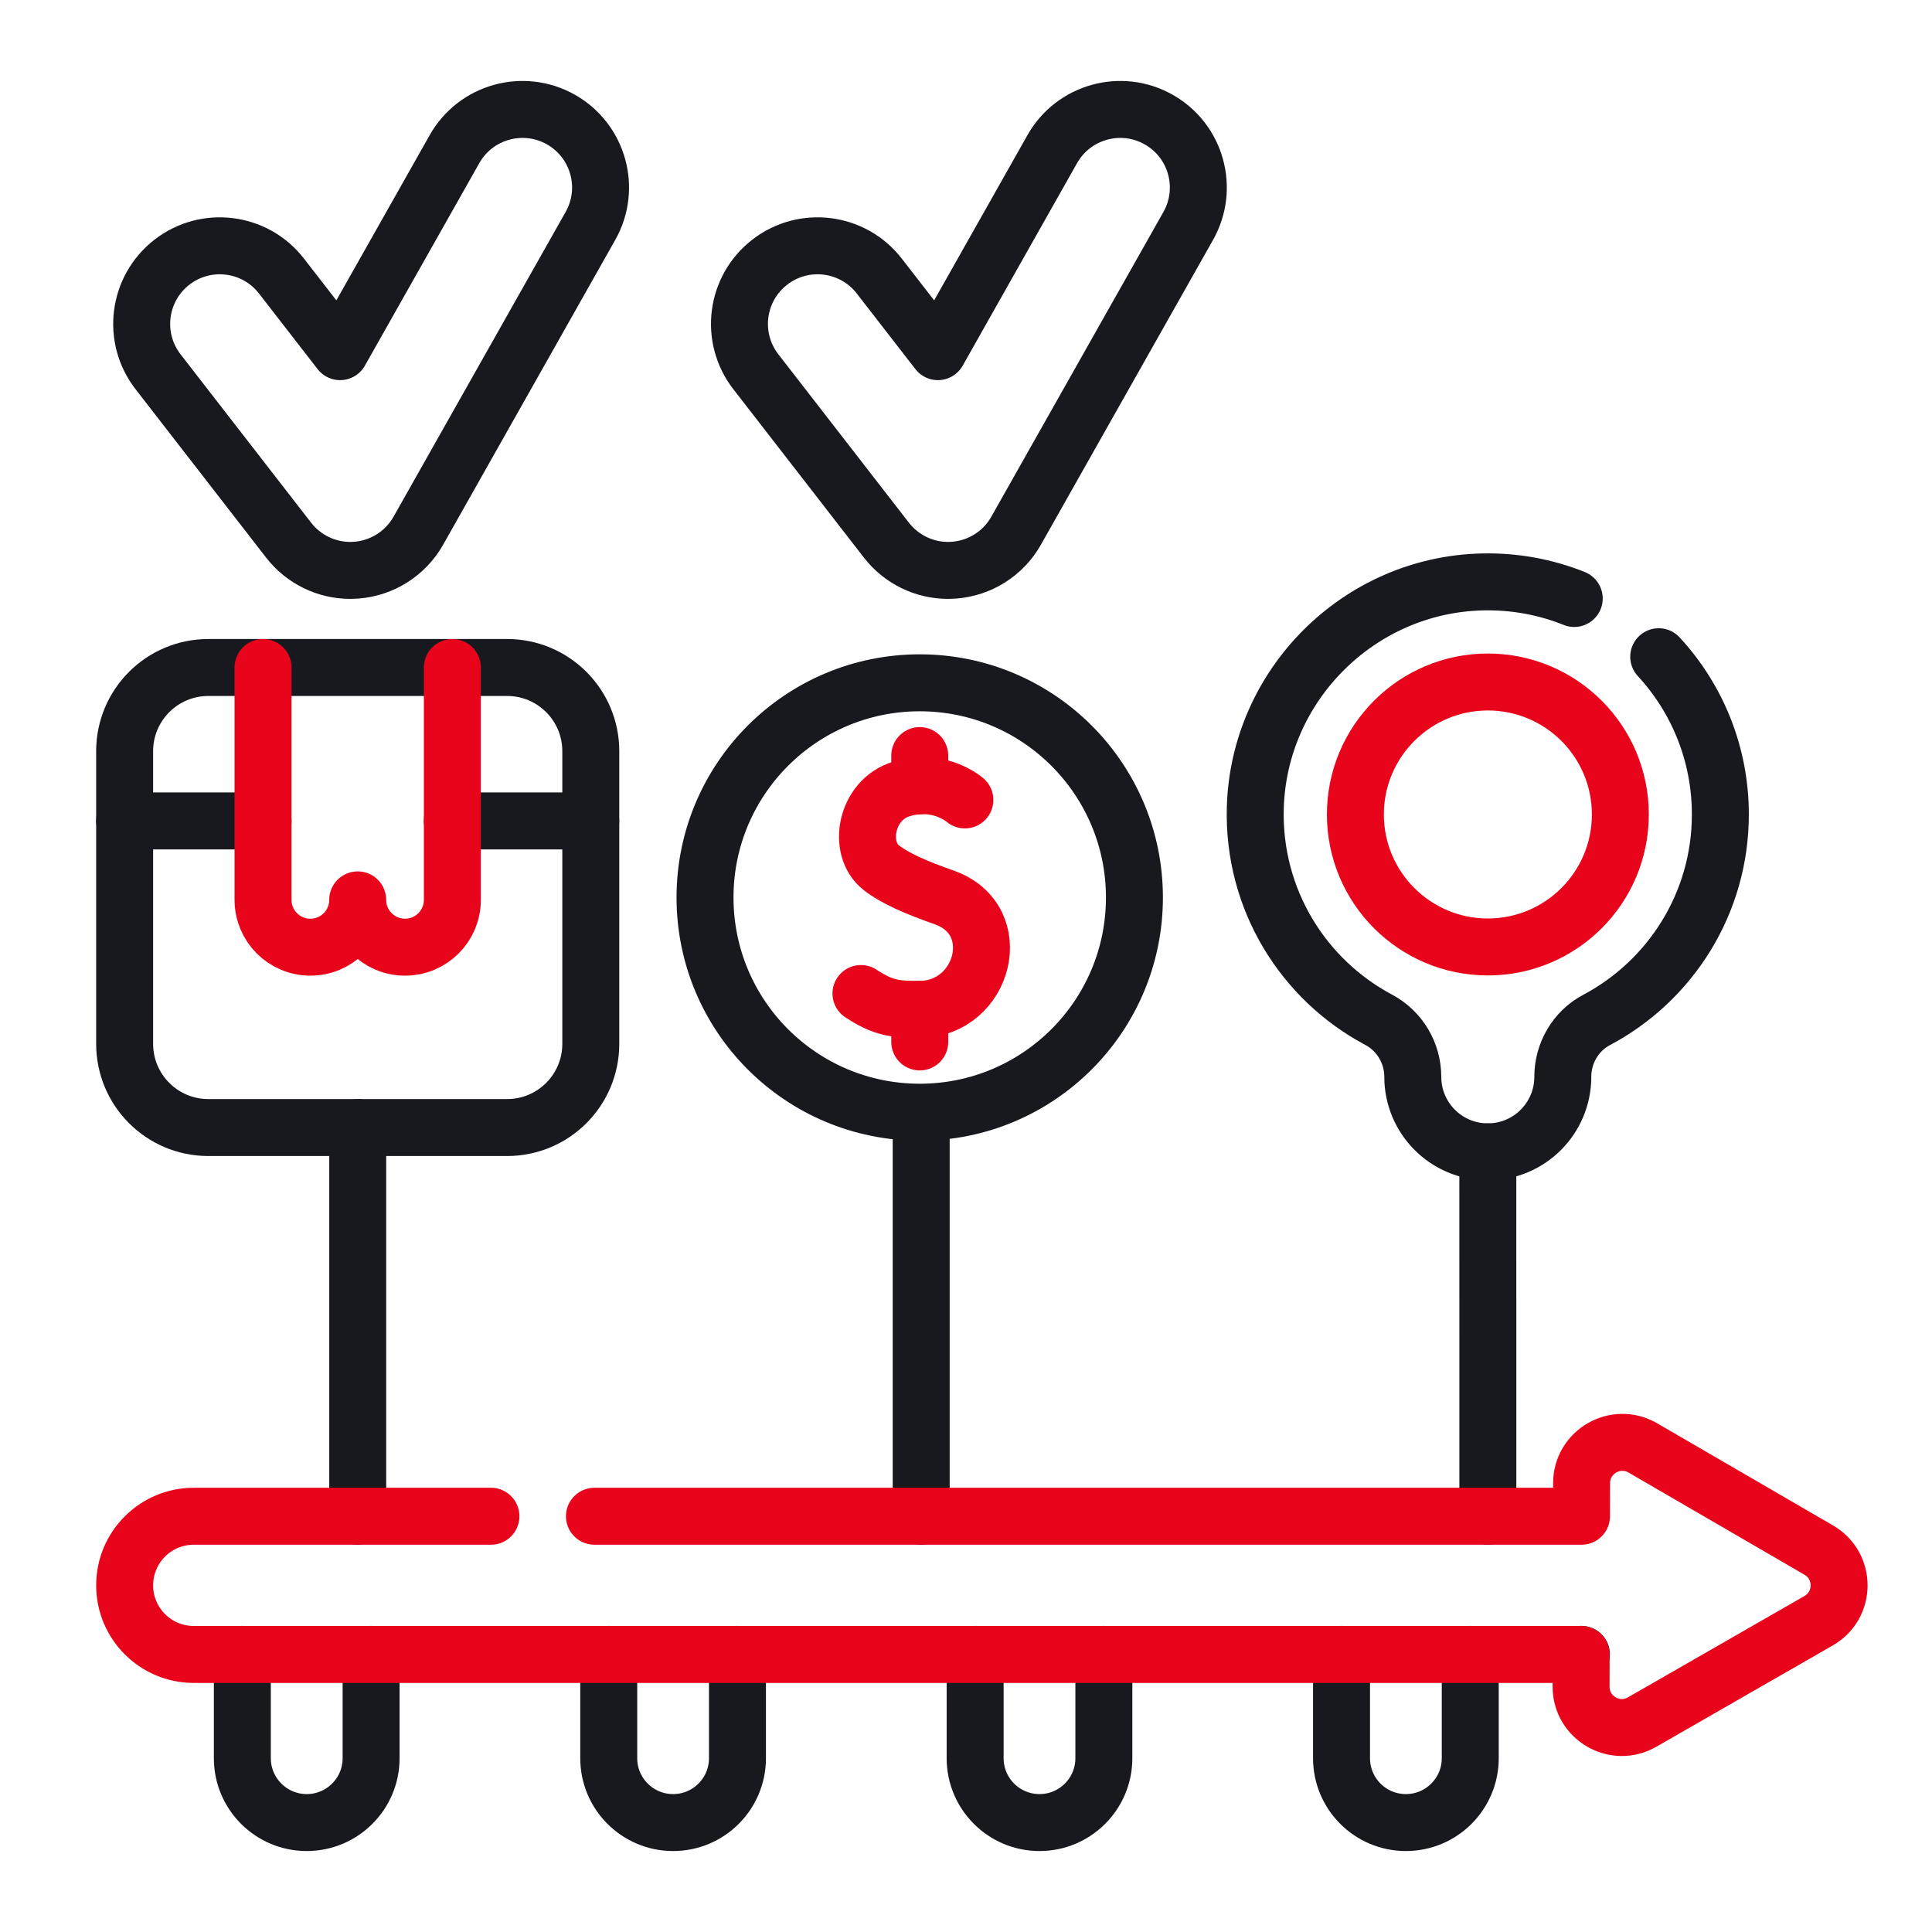
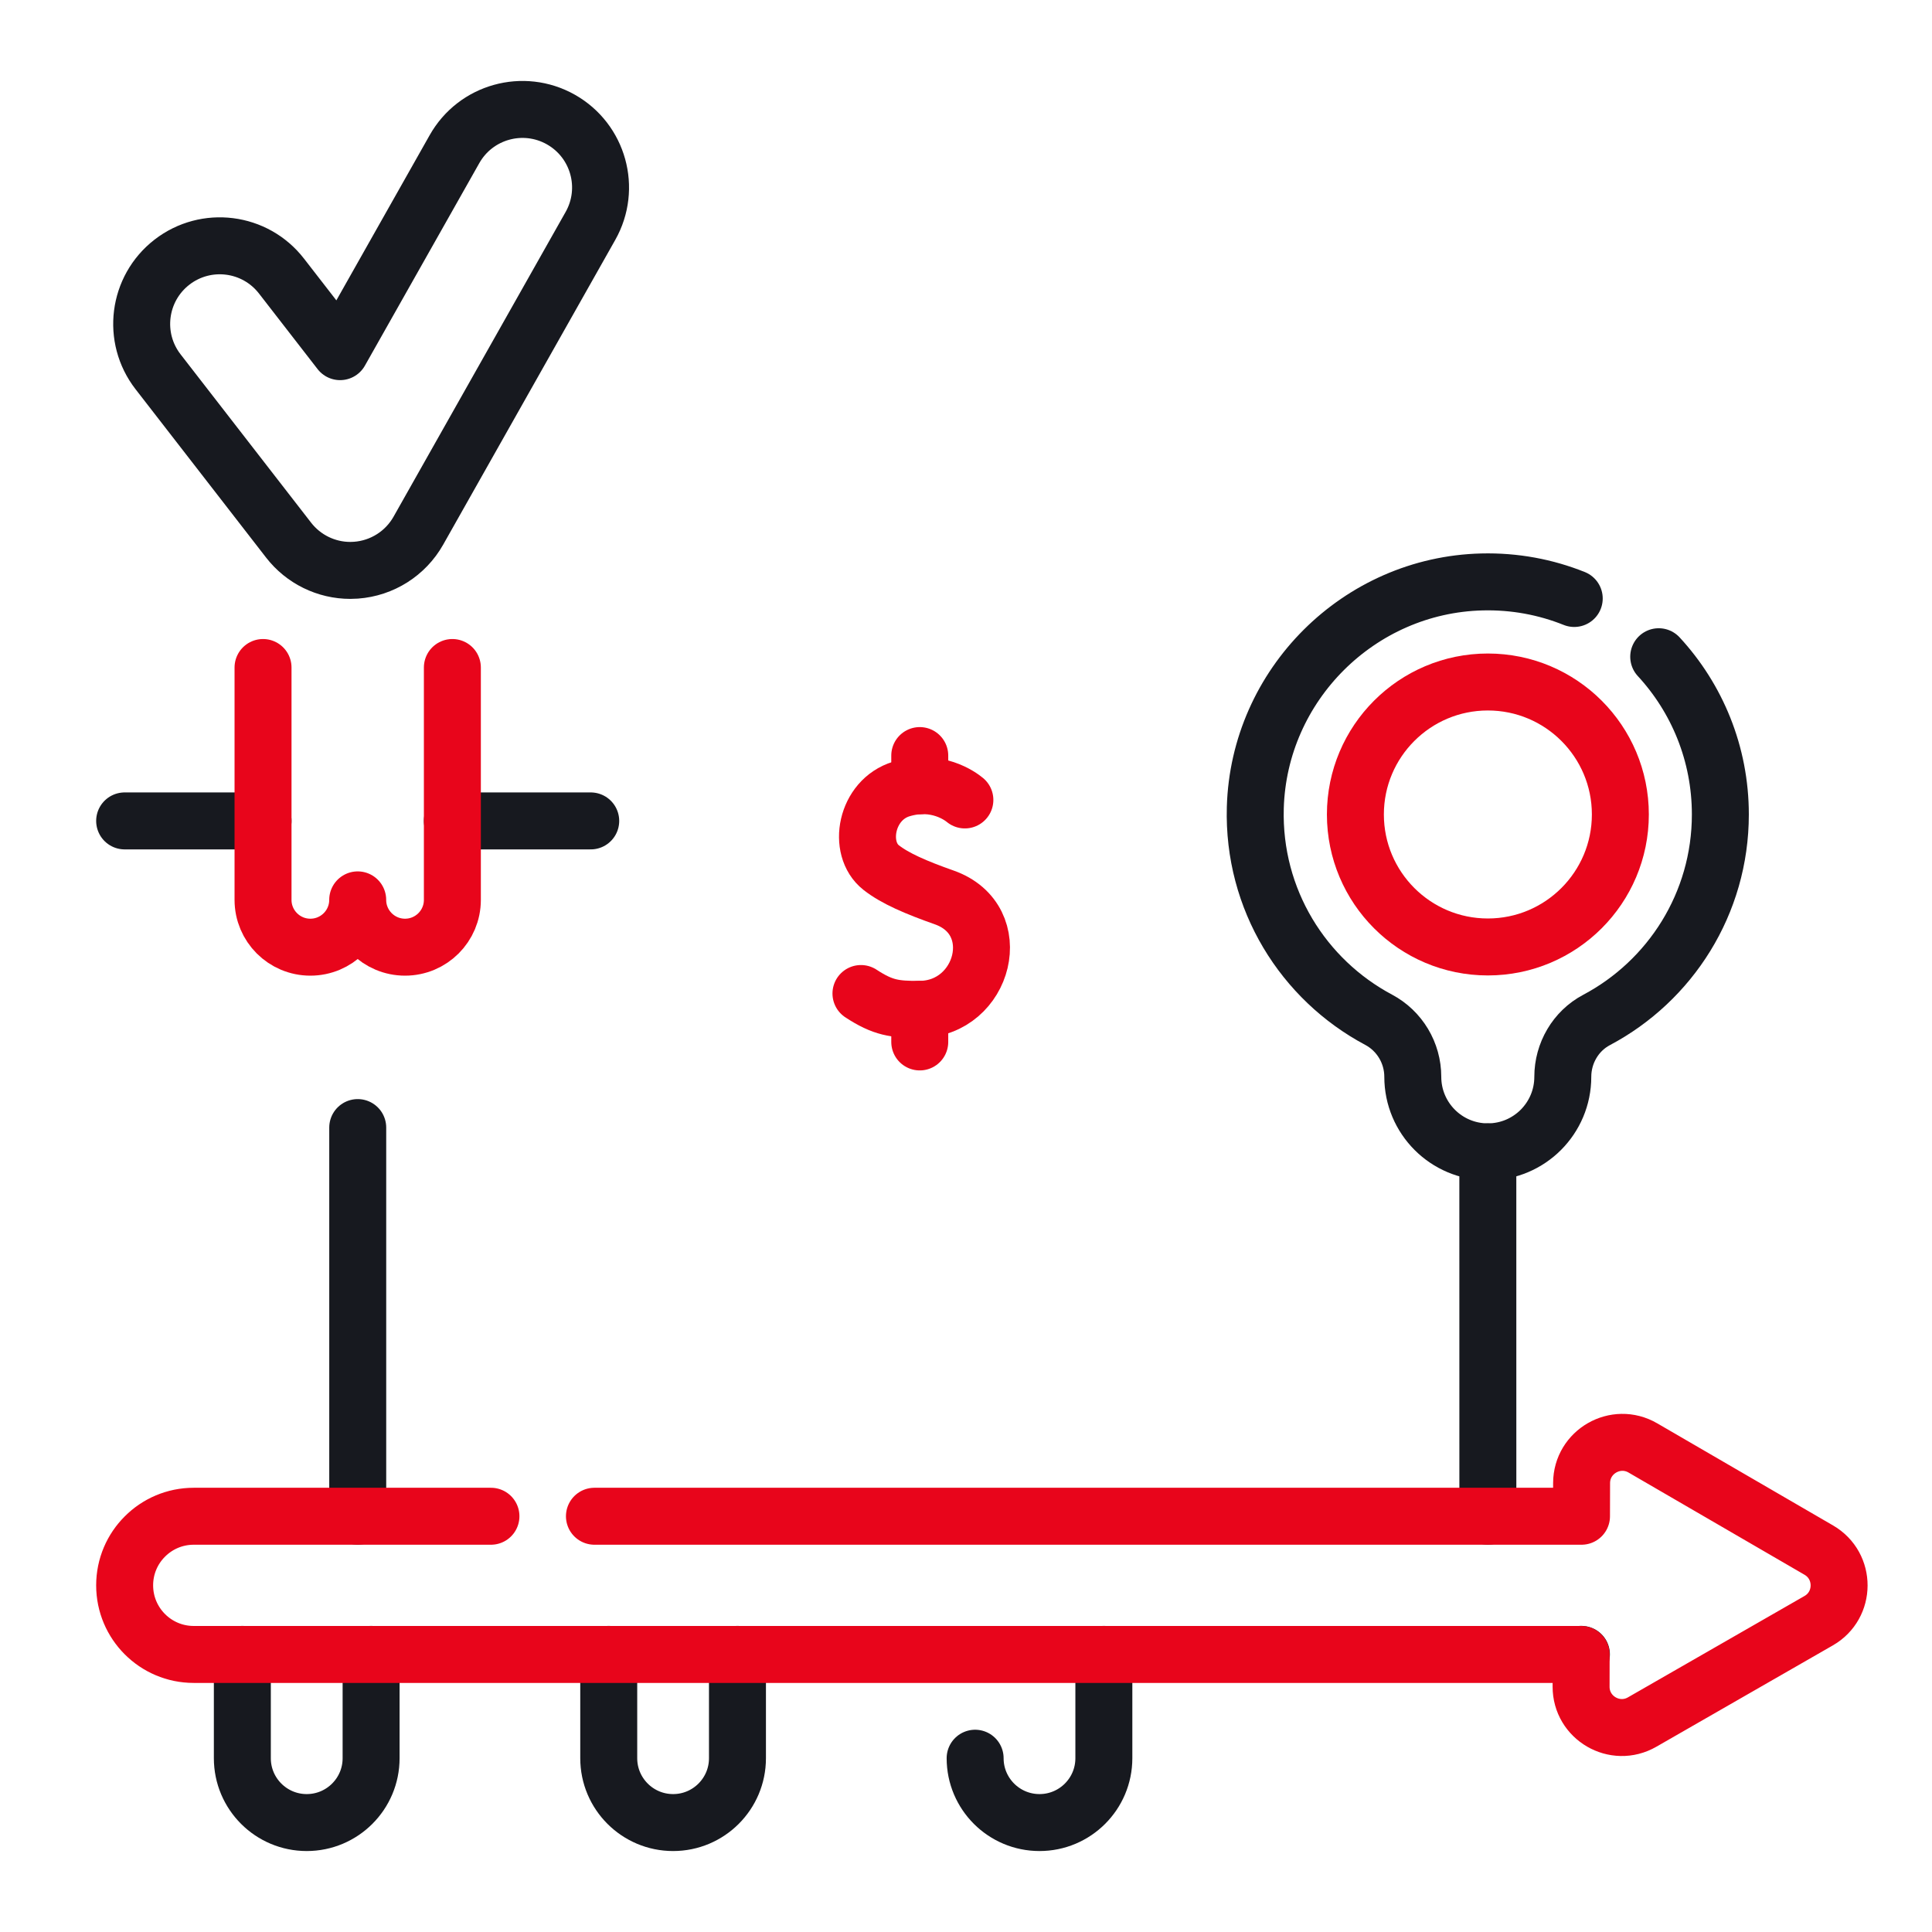
<svg xmlns="http://www.w3.org/2000/svg" width="62" height="62" viewBox="0 0 62 62" fill="none">
  <path d="M50.738 53.09L50.749 53.091H50.738V53.09Z" stroke="#17191F" stroke-width="1.828" stroke-miterlimit="10" stroke-linecap="round" stroke-linejoin="round" />
  <path d="M11.909 53.091V56.423C11.909 57.563 10.984 58.488 9.843 58.488C8.702 58.488 7.777 57.563 7.777 56.423V53.091" stroke="#17191F" stroke-width="1.828" stroke-miterlimit="10" stroke-linecap="round" stroke-linejoin="round" />
  <path d="M23.666 53.091V56.423C23.666 57.563 22.741 58.488 21.601 58.488C20.46 58.488 19.535 57.563 19.535 56.423V53.091" stroke="#17191F" stroke-width="1.828" stroke-miterlimit="10" stroke-linecap="round" stroke-linejoin="round" />
-   <path d="M35.424 53.091V56.423C35.424 57.563 34.499 58.488 33.359 58.488C32.218 58.488 31.293 57.563 31.293 56.423V53.091" stroke="#17191F" stroke-width="1.828" stroke-miterlimit="10" stroke-linecap="round" stroke-linejoin="round" />
-   <path d="M47.182 53.091V56.423C47.182 57.563 46.257 58.488 45.116 58.488C43.976 58.488 43.051 57.563 43.051 56.423V53.091" stroke="#17191F" stroke-width="1.828" stroke-miterlimit="10" stroke-linecap="round" stroke-linejoin="round" />
+   <path d="M35.424 53.091V56.423C35.424 57.563 34.499 58.488 33.359 58.488C32.218 58.488 31.293 57.563 31.293 56.423" stroke="#17191F" stroke-width="1.828" stroke-miterlimit="10" stroke-linecap="round" stroke-linejoin="round" />
  <path d="M53.23 21.075C54.457 22.404 55.208 24.182 55.208 26.136C55.208 28.997 53.598 31.48 51.235 32.732C50.899 32.91 50.628 33.176 50.442 33.492C50.255 33.809 50.152 34.176 50.152 34.556C50.152 35.221 49.883 35.822 49.447 36.259C49.012 36.694 48.41 36.964 47.745 36.964C47.08 36.964 46.478 36.694 46.043 36.259C45.607 35.822 45.338 35.221 45.338 34.556C45.338 33.79 44.917 33.085 44.242 32.725C41.827 31.44 40.202 28.867 40.284 25.922C40.395 21.978 43.613 18.772 47.557 18.675C48.606 18.649 49.606 18.84 50.519 19.206" stroke="#17191F" stroke-width="1.828" stroke-miterlimit="10" stroke-linecap="round" stroke-linejoin="round" />
  <path d="M11.48 36.185V48.658" stroke="#17191F" stroke-width="1.828" stroke-miterlimit="10" stroke-linecap="round" stroke-linejoin="round" />
-   <path d="M29.562 36.185V48.658" stroke="#17191F" stroke-width="1.828" stroke-miterlimit="10" stroke-linecap="round" stroke-linejoin="round" />
  <path d="M47.747 48.658L47.746 36.965" stroke="#17191F" stroke-width="1.828" stroke-miterlimit="10" stroke-linecap="round" stroke-linejoin="round" />
  <path d="M8.442 26.344H4" stroke="#17191F" stroke-width="1.828" stroke-miterlimit="10" stroke-linecap="round" stroke-linejoin="round" />
  <path d="M18.957 26.344H14.516" stroke="#17191F" stroke-width="1.828" stroke-miterlimit="10" stroke-linecap="round" stroke-linejoin="round" />
-   <path d="M16.275 21.421H6.684C5.202 21.421 4 22.623 4 24.105V26.342V33.499C4 34.982 5.202 36.184 6.684 36.184H16.275C17.757 36.184 18.959 34.982 18.959 33.499V26.342V24.105C18.959 22.623 17.757 21.421 16.275 21.421Z" stroke="#17191F" stroke-width="1.828" stroke-miterlimit="10" stroke-linecap="round" stroke-linejoin="round" />
  <path d="M29.516 33.437V32.392" stroke="#E8051B" stroke-width="1.828" stroke-miterlimit="10" stroke-linecap="round" stroke-linejoin="round" />
  <path d="M29.516 25.216V24.247" stroke="#E8051B" stroke-width="1.828" stroke-miterlimit="10" stroke-linecap="round" stroke-linejoin="round" />
-   <path d="M36.405 28.802C36.405 24.997 33.32 21.912 29.515 21.912C25.71 21.912 22.625 24.997 22.625 28.802C22.625 32.608 25.71 35.692 29.515 35.692C33.32 35.692 36.405 32.608 36.405 28.802Z" stroke="#17191F" stroke-width="1.828" stroke-miterlimit="10" stroke-linecap="round" stroke-linejoin="round" />
-   <path d="M30.426 18.305C29.655 18.305 28.923 17.949 28.446 17.334L24.256 11.93C23.408 10.836 23.607 9.262 24.701 8.414C25.795 7.566 27.369 7.765 28.217 8.859L30.098 11.285L33.768 4.786C34.449 3.581 35.977 3.156 37.182 3.836C38.387 4.517 38.812 6.045 38.132 7.25L32.608 17.031C32.196 17.762 31.445 18.237 30.608 18.298C30.547 18.302 30.487 18.305 30.426 18.305Z" stroke="#17191F" stroke-width="1.828" stroke-miterlimit="10" stroke-linecap="round" stroke-linejoin="round" />
  <path d="M11.242 18.305C10.471 18.305 9.739 17.949 9.262 17.334L5.072 11.93C4.224 10.836 4.424 9.262 5.517 8.414C6.611 7.566 8.185 7.765 9.033 8.859L10.914 11.285L14.585 4.786C15.265 3.581 16.794 3.156 17.999 3.836C19.204 4.517 19.629 6.045 18.948 7.25L13.425 17.031C13.012 17.762 12.261 18.237 11.425 18.298C11.364 18.302 11.303 18.305 11.242 18.305Z" stroke="#17191F" stroke-width="1.828" stroke-miterlimit="10" stroke-linecap="round" stroke-linejoin="round" />
  <path d="M51.999 26.137C51.999 28.485 50.095 30.389 47.747 30.389C45.4 30.389 43.496 28.485 43.496 26.137C43.496 23.79 45.4 21.886 47.747 21.886C50.095 21.886 51.999 23.79 51.999 26.137Z" stroke="#E8051B" stroke-width="1.828" stroke-miterlimit="10" stroke-linecap="round" stroke-linejoin="round" />
  <path d="M19.076 48.658H50.752L50.755 47.594C50.757 46.587 51.851 45.959 52.722 46.466L58.368 49.745C59.238 50.251 59.236 51.511 58.361 52.011L52.699 55.262C51.826 55.765 50.735 55.132 50.739 54.124L50.741 53.093H6.217C4.993 53.093 4 52.1 4 50.875C4 50.263 4.248 49.708 4.65 49.308C5.051 48.906 5.605 48.658 6.217 48.658H15.755" stroke="#E8051B" stroke-width="1.828" stroke-miterlimit="10" stroke-linecap="round" stroke-linejoin="round" />
  <path d="M8.441 21.421V28.878C8.441 29.717 9.121 30.396 9.96 30.396C10.799 30.396 11.479 29.717 11.479 28.878C11.479 29.717 12.159 30.396 12.998 30.396C13.837 30.396 14.517 29.717 14.517 28.878V21.421" stroke="#E8051B" stroke-width="1.828" stroke-miterlimit="10" stroke-linecap="round" stroke-linejoin="round" />
  <path d="M30.964 25.671C30.829 25.559 30.059 24.978 28.928 25.319C27.783 25.663 27.498 27.23 28.277 27.841C28.724 28.192 29.396 28.48 30.302 28.8C32.331 29.517 31.581 32.377 29.518 32.391C28.713 32.397 28.336 32.345 27.629 31.883" stroke="#E8051B" stroke-width="1.828" stroke-miterlimit="10" stroke-linecap="round" stroke-linejoin="round" />
</svg>